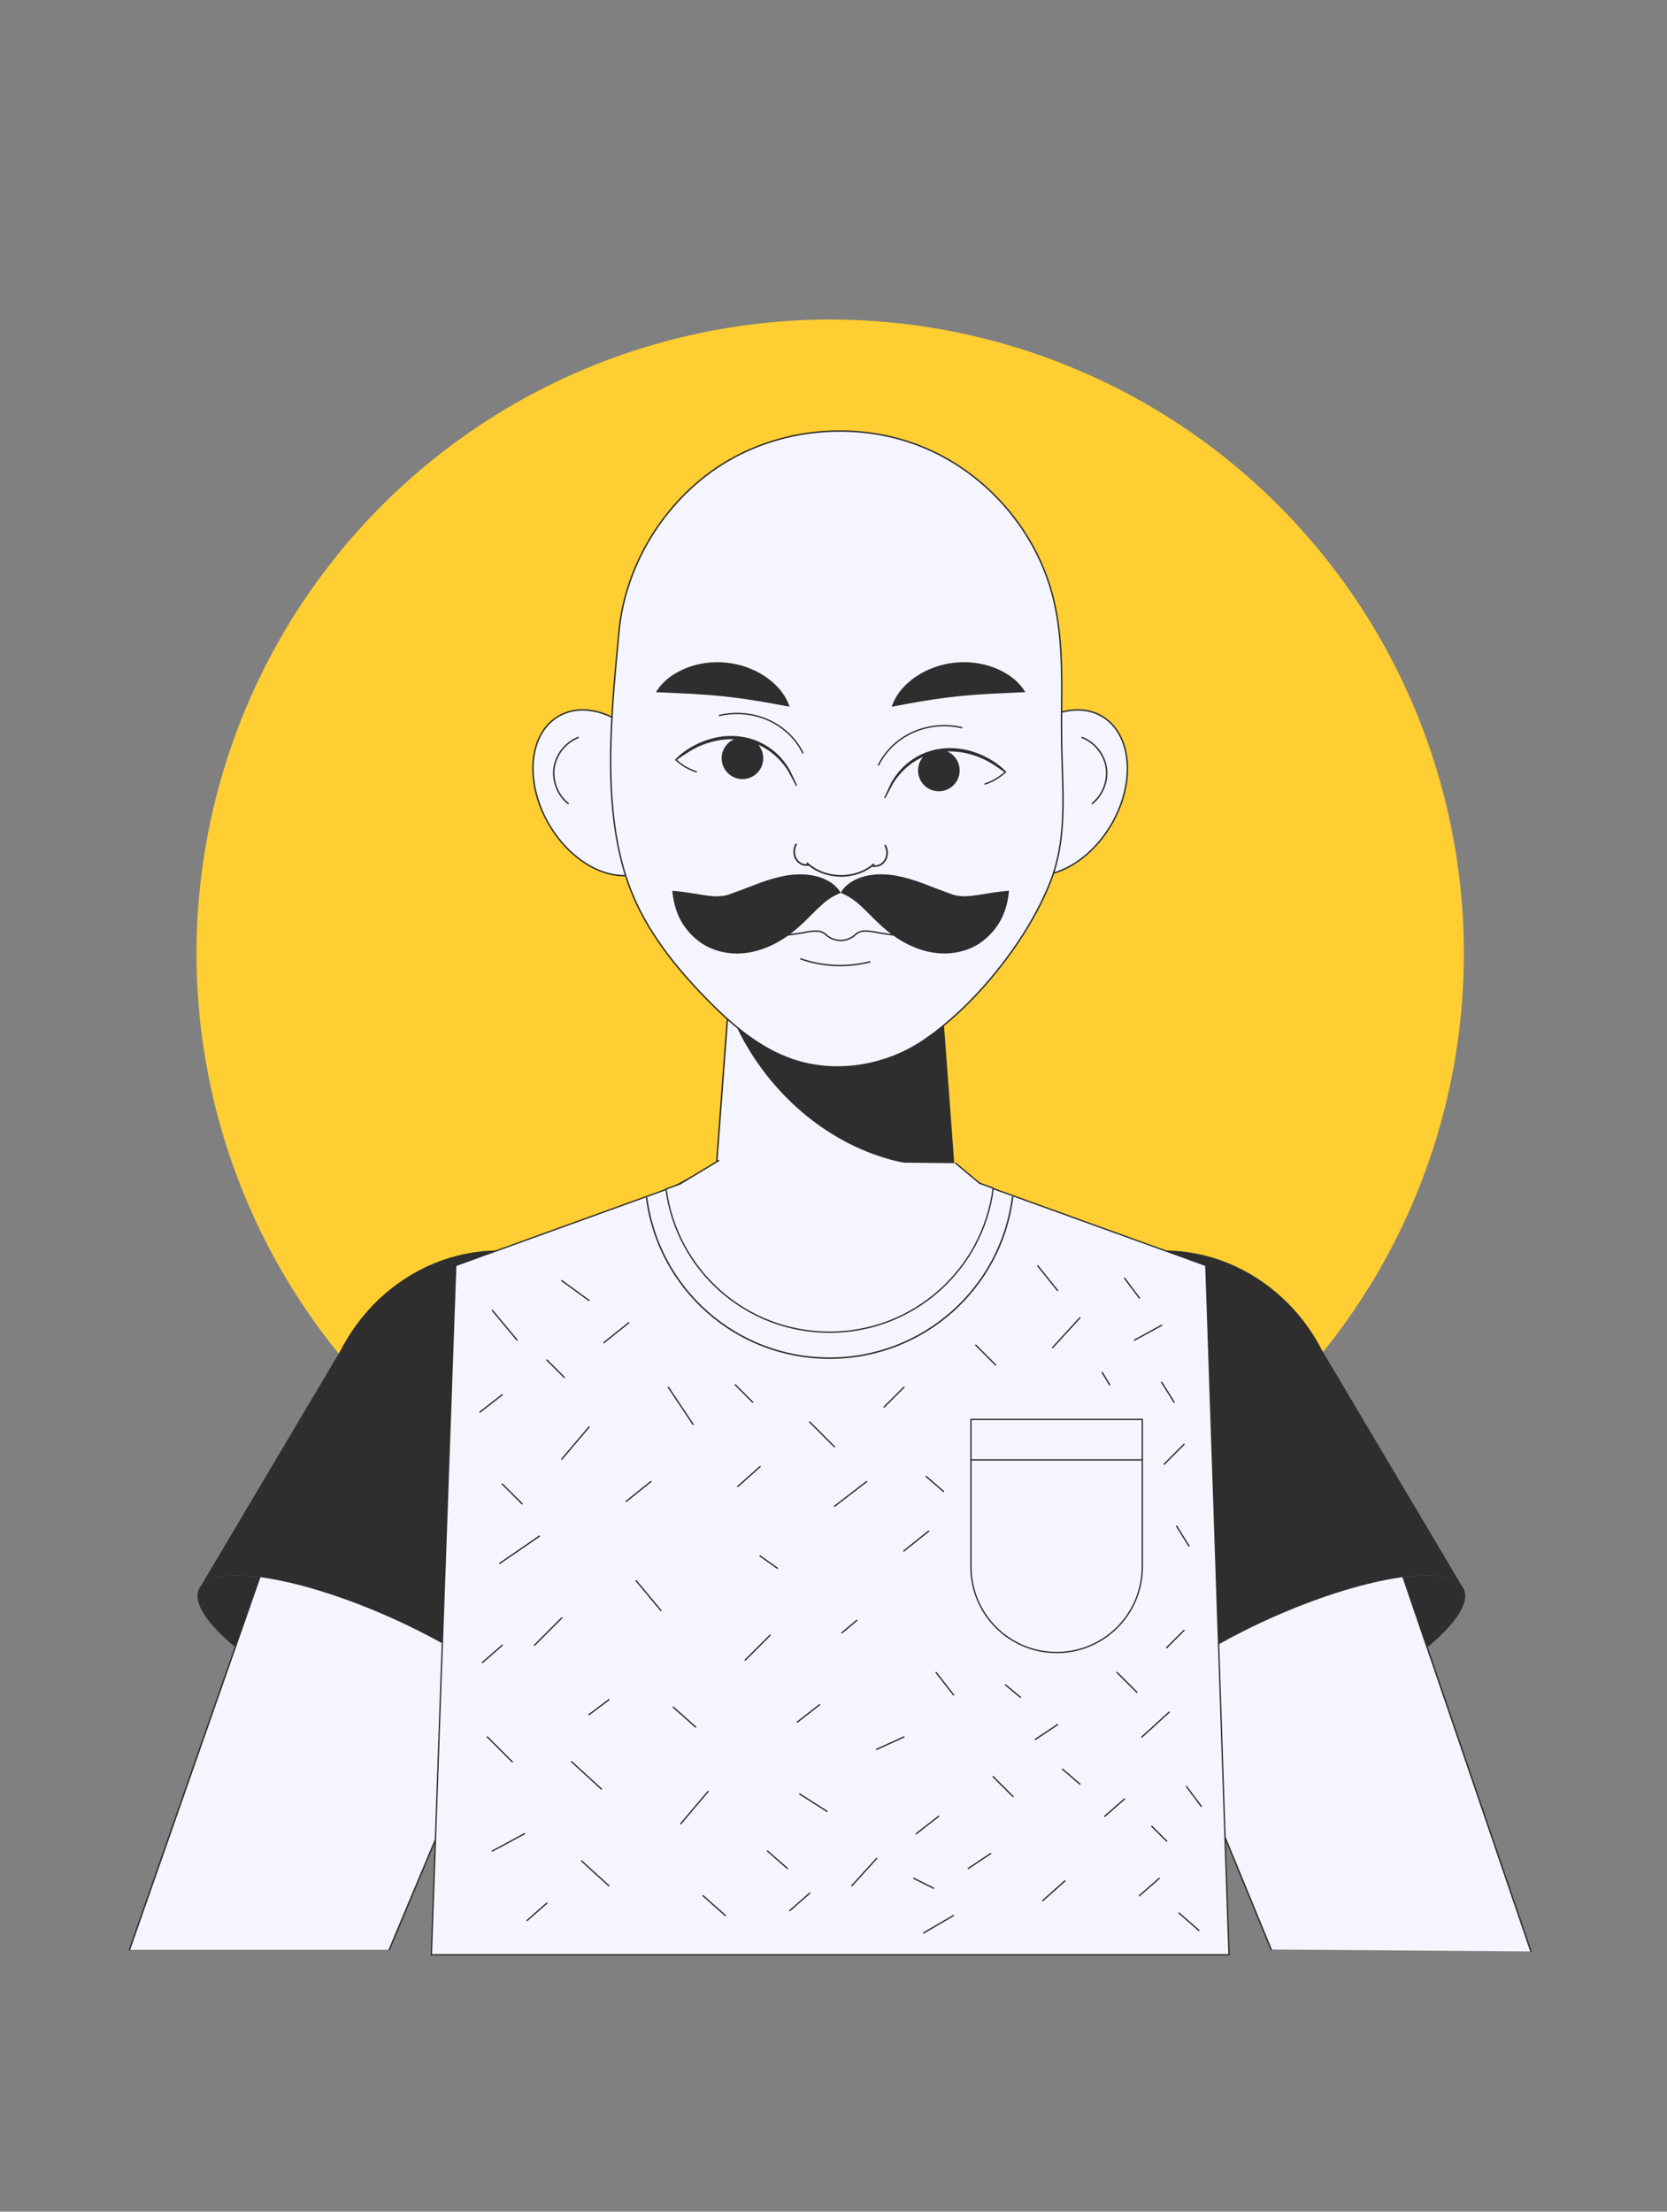
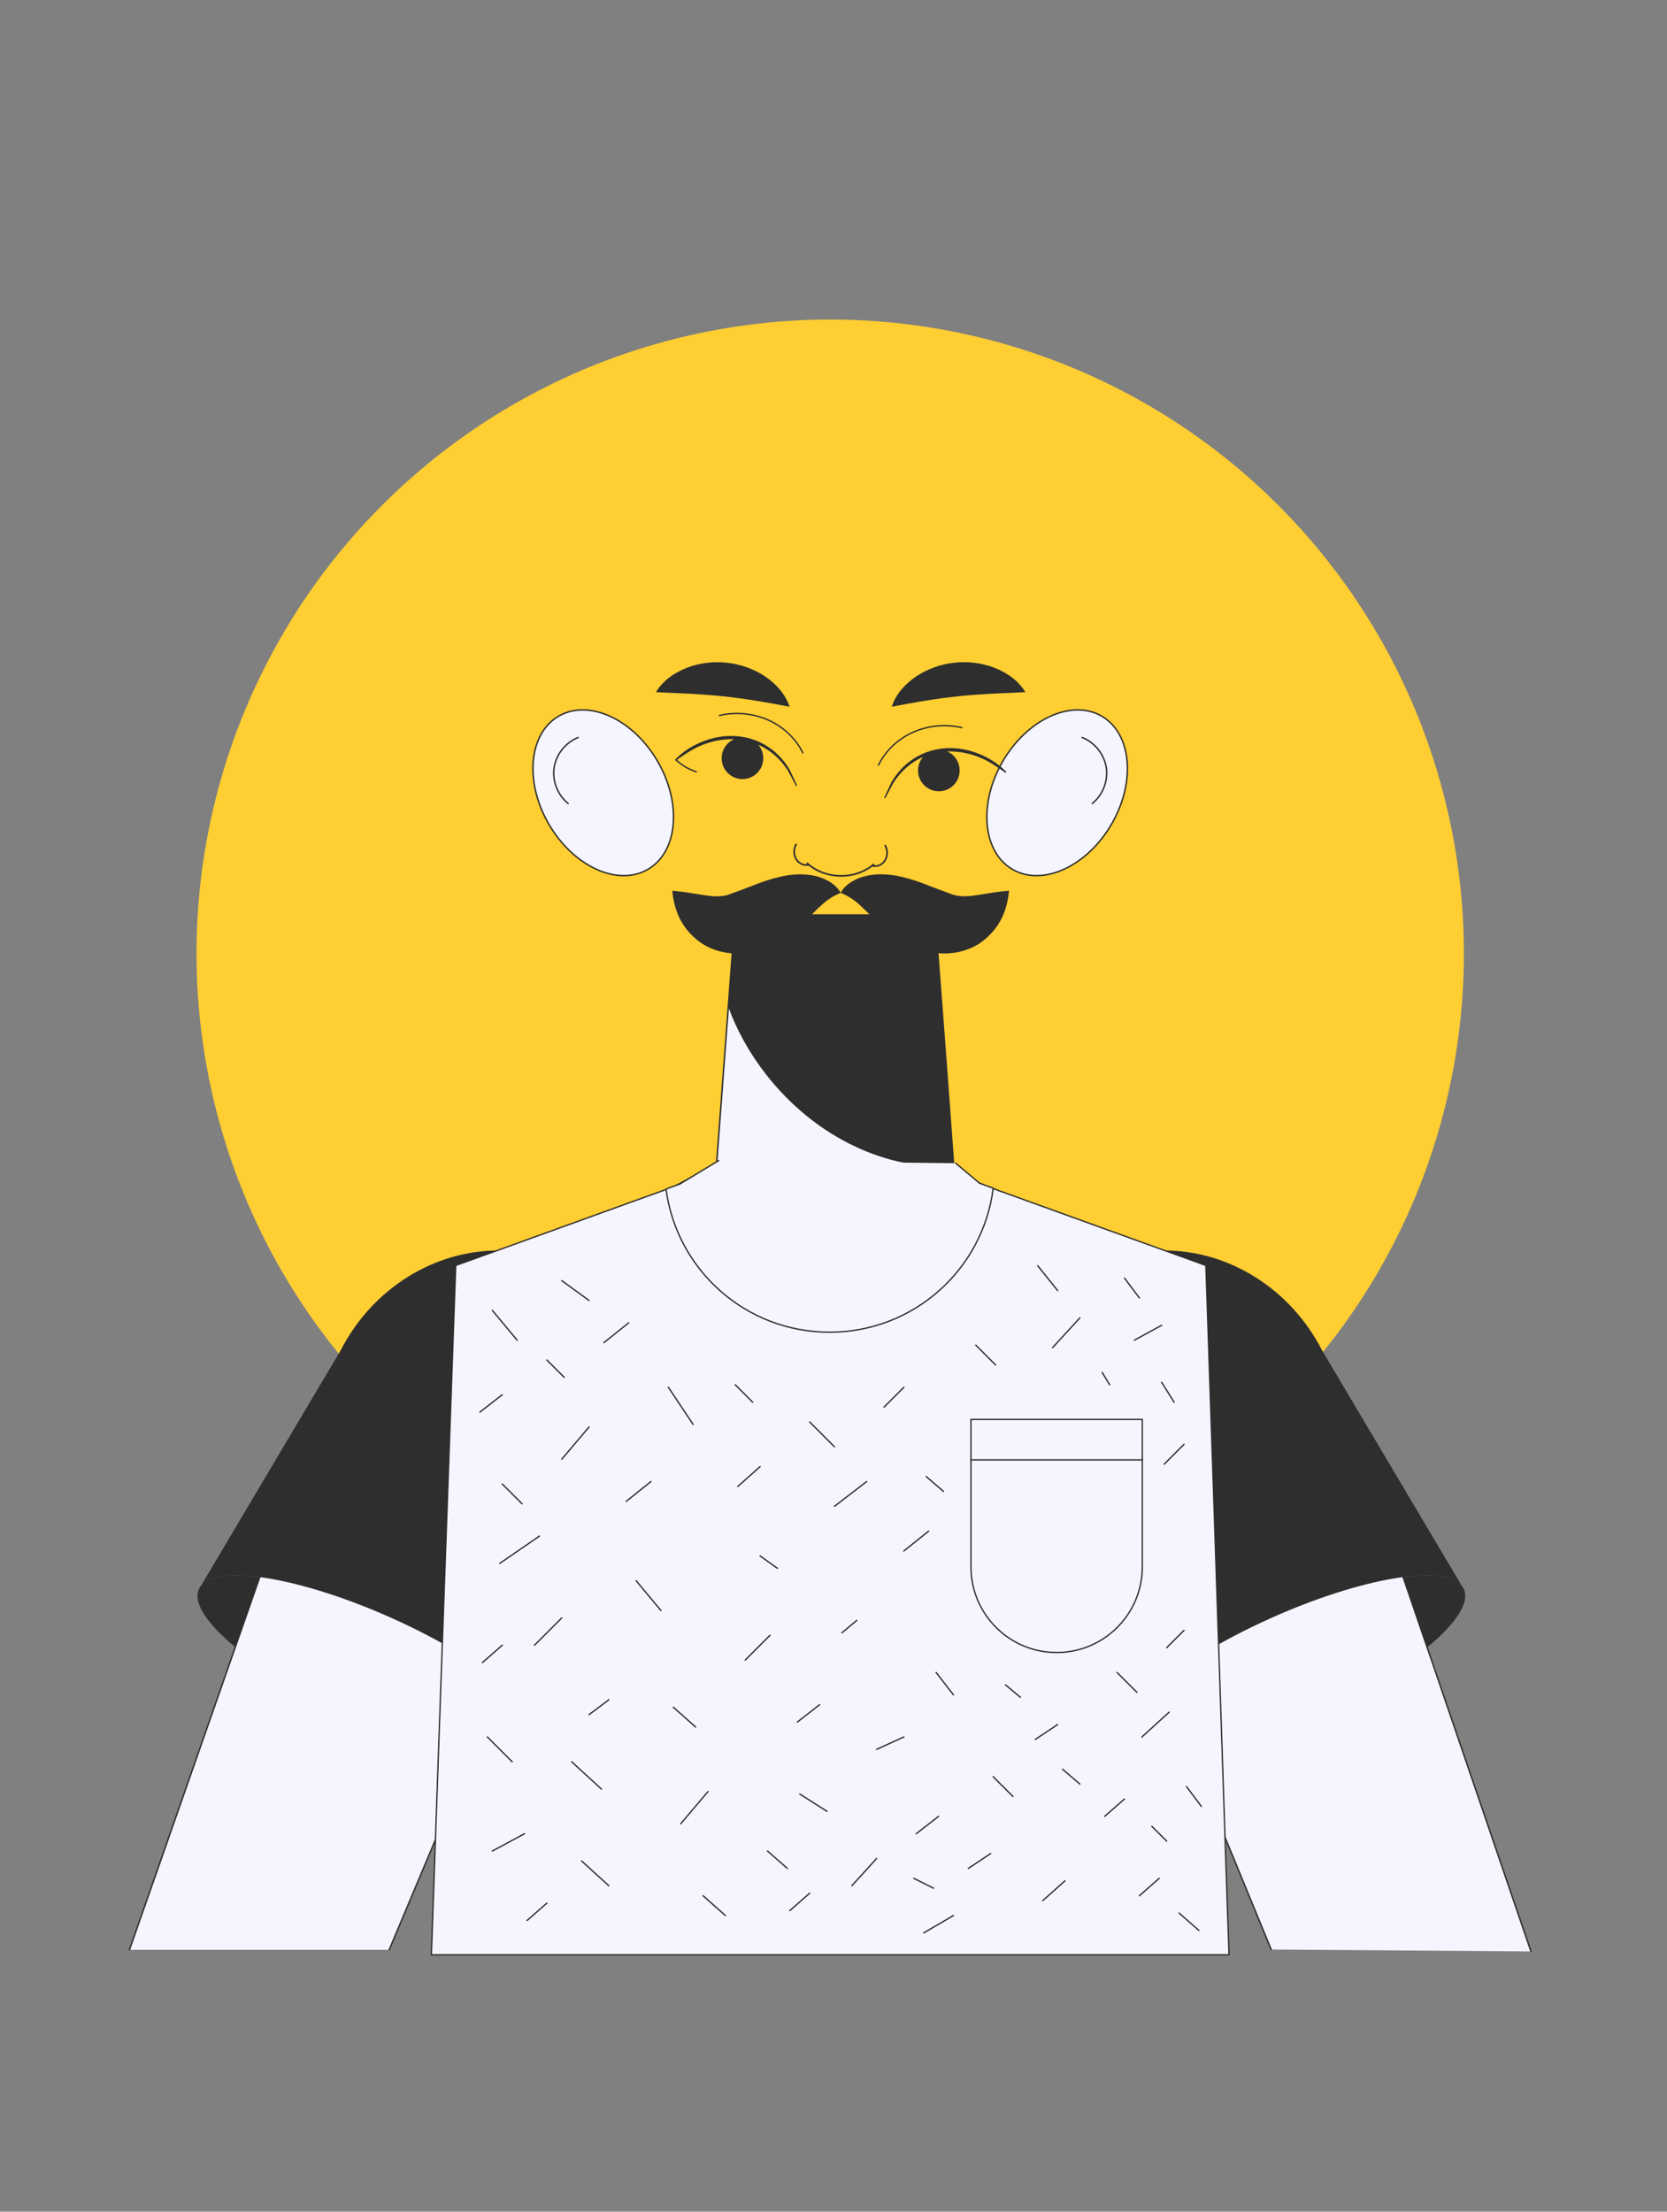
<svg xmlns="http://www.w3.org/2000/svg" id="Layer_1" viewBox="0 0 626.6 831">
  <rect x="0" y="0" width="626.6" height="831" fill="#808080" stroke="none" />
  <circle cx="312.06" cy="358.26" r="238.19" transform="translate(-161.93 325.59) rotate(-45)" fill="#ffce33" stroke-width="0" />
  <path d="m377.66,284.84c-9.72,15.61-8.78,34.1,2.1,41.3,10.88,7.2,27.58.38,37.3-15.23,9.72-15.61,8.78-34.1-2.1-41.3-10.88-7.2-27.58-.38-37.3,15.23Z" fill="#f5f5ff" stroke="#2e2e2e" stroke-linecap="round" stroke-linejoin="round" stroke-width=".54" />
  <path d="m406.78,277.1c4.71,1.84,8.29,6.31,9.05,11.31.76,5-1.32,10.34-5.27,13.5" fill="none" stroke="#2e2e2e" stroke-linecap="round" stroke-linejoin="round" stroke-width=".54" />
-   <path d="m246.45,284.84c9.72,15.61,8.78,34.1-2.1,41.3-10.88,7.2-27.58.38-37.3-15.23-9.72-15.61-8.78-34.1,2.1-41.3,10.88-7.2,27.58-.38,37.3,15.23Z" fill="#f5f5ff" stroke="#2e2e2e" stroke-linecap="round" stroke-linejoin="round" stroke-width=".54" />
+   <path d="m246.45,284.84c9.72,15.61,8.78,34.1-2.1,41.3-10.88,7.2-27.58.38-37.3-15.23-9.72-15.61-8.78-34.1,2.1-41.3,10.88-7.2,27.58-.38,37.3,15.23" fill="#f5f5ff" stroke="#2e2e2e" stroke-linecap="round" stroke-linejoin="round" stroke-width=".54" />
  <path d="m217.34,277.1c-4.71,1.84-8.29,6.31-9.05,11.31-.76,5,1.32,10.34,5.27,13.5" fill="none" stroke="#2e2e2e" stroke-linecap="round" stroke-linejoin="round" stroke-width=".54" />
  <path d="m360.55,465.53c.88,26.4-20.25,48.23-46.64,48.23s-46.69-20.99-46.69-46.64c0-.53,0-1.05.04-1.58l5.18-69.57,1.32-17.61,2.59-34.57h75.06l4.13,54.64,2.94,39.75,2.06,27.36Z" fill="#f5f5ff" stroke="#2e2e2e" stroke-linecap="round" stroke-linejoin="round" stroke-width=".56" />
  <path d="m358.48,438.16c-24.64,1.76-51.78-10.5-70.41-34.3-6.28-7.99-11.07-16.65-14.32-25.52l2.59-34.57h75.06l4.13,54.64,2.94,39.75Z" fill="#2e2e2e" stroke-width="0" />
-   <path d="m394.91,331.1c-2.92,7.5-7.15,15.34-12.23,22.93-9.79,14.62-22.76,28.33-35.71,37.04-14.2,9.51-32.81,12.62-49.01,7.1-12.74-4.34-23.25-13.46-32.65-23.11-11.72-12.02-22.42-25.48-28.43-41.17-4.66-12.21-6.66-25.78-7.19-39.68-.74-19.26,1.32-39.13,2.97-56.83,2.41-26.08,18.22-50.84,40.75-64.12,22.09-12.99,50.33-14.94,74-5.06,23.65,9.89,42.14,31.33,48.41,56.2,4.48,17.68,2.95,36.04,3.23,54.07.07,5.06.3,10.16.42,15.27.35,12.69.09,25.39-4.55,37.36Z" fill="#f5f5ff" stroke="#2e2e2e" stroke-linecap="round" stroke-linejoin="round" stroke-width=".54" />
  <path d="m335.18,265.55c1.62-4.96,5.29-8.8,9.46-11.57,4.23-2.75,9.12-4.44,14.16-4.99,5.04-.55,10.17.09,14.87,1.86,4.66,1.81,9.05,4.74,11.75,9.21l-13.49.63c-4.09.23-7.96.53-11.8.93-3.83.41-7.68.91-11.7,1.56-4.07.63-8.19,1.4-13.26,2.36Z" fill="#2e2e2e" stroke-width="0" />
  <path d="m296.8,265.55c-5.07-.96-9.19-1.73-13.26-2.36-4.03-.65-7.87-1.15-11.7-1.56-3.84-.4-7.71-.7-11.8-.93l-13.49-.63c2.71-4.47,7.09-7.4,11.75-9.21,4.7-1.78,9.83-2.41,14.87-1.86,5.04.54,9.94,2.23,14.16,4.99,4.18,2.77,7.84,6.61,9.46,11.57Z" fill="#2e2e2e" stroke-width="0" />
  <path d="m332.4,299.6s2.65-5.64,2.68-5.67c6.83-11.79,20.26-15.69,32.74-10.75,3.85,1.55,7.53,3.76,10.37,6.8.09.09.09.23,0,.32-.08.07-.2.08-.28.03-1.74-1.14-3.34-2.35-5.07-3.4-1.72-1.06-3.54-1.95-5.43-2.66-12.2-4.54-24.7-1.03-31.68,10.03,0,0-2.92,5.51-2.92,5.51-.12.25-.53.06-.4-.2h0Z" fill="#2e2e2e" stroke-width="0" />
-   <path d="m370.27,294.56c2.76-.88,5.3-2.36,7.37-4.27" fill="none" stroke="#2e2e2e" stroke-linecap="round" stroke-linejoin="round" stroke-width=".51" />
  <path d="m345.08,289.49c0-4.32,3.5-7.82,7.82-7.82s7.82,3.5,7.82,7.82-3.5,7.82-7.82,7.82-7.82-3.5-7.82-7.82Z" fill="#2e2e2e" stroke-width="0" />
  <path d="m330.21,287.46c2.59-5.32,7.26-9.77,12.94-12.31,5.68-2.55,12.33-3.18,18.41-1.74" fill="none" stroke="#2e2e2e" stroke-linecap="round" stroke-linejoin="round" stroke-width=".51" />
  <path d="m299.17,295.23s-2.97-5.62-2.9-5.48c-7.01-11.15-19.6-14.58-31.7-10.06-3.86,1.38-7.13,3.74-10.5,6.06-.1.07-.24.04-.31-.06-.06-.09-.04-.21.03-.28,2.84-3.03,6.52-5.25,10.37-6.8,12.5-4.94,25.94-1.03,32.76,10.78,0,0,2.66,5.64,2.66,5.64.11.25-.26.46-.4.2h0Z" fill="#2e2e2e" stroke-width="0" />
  <path d="m261.71,289.98c-2.76-.88-5.3-2.36-7.37-4.27" fill="none" stroke="#2e2e2e" stroke-linecap="round" stroke-linejoin="round" stroke-width=".51" />
  <path d="m286.9,284.91c0-4.32-3.5-7.82-7.82-7.82s-7.82,3.5-7.82,7.82,3.5,7.82,7.82,7.82,7.82-3.5,7.82-7.82Z" fill="#2e2e2e" stroke-width="0" />
  <path d="m301.77,282.88c-2.59-5.32-7.26-9.76-12.94-12.31-5.68-2.55-12.33-3.18-18.41-1.74" fill="none" stroke="#2e2e2e" stroke-linecap="round" stroke-linejoin="round" stroke-width=".51" />
  <path d="m303.8,324.99c-4.16.51-6.54-4.01-4.58-7.72" fill="none" stroke="#2e2e2e" stroke-linecap="round" stroke-linejoin="round" stroke-width=".62" />
  <path d="m328.17,325.4c4.16.51,6.54-4.01,4.58-7.72" fill="none" stroke="#2e2e2e" stroke-linecap="round" stroke-linejoin="round" stroke-width=".62" />
  <path d="m303.44,324.37c6.7,6.15,18.06,6.34,24.96.4" fill="none" stroke="#2e2e2e" stroke-linecap="round" stroke-linejoin="round" stroke-width=".62" />
  <path d="m310.33,351.09c1.5,1.45,3.58,2.28,5.66,2.28,2.09,0,4.16-.84,5.66-2.29,2.35-2.27,6.58-.88,9.81-.41,3.23.47,6.53,1.12,9.72.43" fill="none" stroke="#2e2e2e" stroke-linecap="round" stroke-linejoin="round" stroke-width=".53" />
  <path d="m310.33,351.09c-2.35-2.27-6.58-.88-9.81-.41-3.23.47-6.53,1.12-9.72.43" fill="none" stroke="#2e2e2e" stroke-linecap="round" stroke-linejoin="round" stroke-width=".53" />
  <path d="m301.03,360.31c8.29,2.88,17.43,3.27,25.93,1.09" fill="none" stroke="#2e2e2e" stroke-linecap="round" stroke-linejoin="round" stroke-width=".53" />
  <path d="m315.97,335.48c1.9-3.4,5.71-5.46,9.5-6.35,3.84-.89,7.68-.72,11.17-.16,7.17,1.37,12.31,3.82,16.12,5.18l4.51,1.66c1.18.46,2.4.85,4.44.93,4.05.27,10.01-1.48,17.58-2.07-.73,7.47-3.39,13.92-10.01,19.02-3.24,2.5-7.85,4.21-12.49,4.5-4.65.35-8.95-.66-12.47-2.01-7.11-2.79-11.68-6.96-15.16-10.31-1.83-1.79-3.53-3.55-5.45-5.35-1.95-1.82-4.12-3.58-7.73-5.06Z" fill="#2e2e2e" stroke-width="0" />
  <path d="m316.01,335.48c-3.61,1.48-5.78,3.23-7.73,5.06-1.92,1.79-3.62,3.56-5.45,5.35-3.48,3.35-8.05,7.52-15.16,10.31-3.52,1.35-7.82,2.36-12.47,2.01-4.64-.29-9.25-2.01-12.49-4.5-6.62-5.1-9.28-11.55-10.01-19.02,7.57.6,13.53,2.34,17.58,2.07,2.04-.08,3.27-.47,4.44-.93l4.51-1.66c3.81-1.36,8.95-3.82,16.12-5.18,3.49-.56,7.33-.73,11.17.16,3.79.89,7.6,2.95,9.5,6.35Z" fill="#2e2e2e" stroke-width="0" />
  <path d="m493.56,644.51c-35.83,16.17-68.53,21.15-73.05,11.13-4.52-10.02,20.86-31.24,56.68-47.41,35.82-16.17,68.53-21.15,73.05-11.13,4.52,10.02-20.86,31.25-56.68,47.41Z" fill="#2e2e2e" stroke-width="0" />
  <path d="m477.82,732.5l-16.77-40.74-13.43-32.64-11.32-27.54-24.87-60.43c-13.1-31.8-.22-67.02,28.02-76.7,4.93-1.69,9.98-2.45,14.99-2.41.46,0,.92,0,1.39.05,21.9.79,43.06,17.05,51.54,41.88l20.13,58.84,9.02,26.39,38.94,114.02" fill="#f5f5ff" stroke="#2e2e2e" stroke-linecap="round" stroke-linejoin="round" stroke-width=".54" />
  <path d="m549.47,595.88c-6.62-8.36-38-3.1-72.26,12.32-35.83,16.18-61.24,37.41-56.68,47.45.11.22.22.38.38.6l-.38.16-39.58-92.79c-15.53-36.43,1.25-77.96,36.54-90.29,6.68-2.33,13.46-3.47,20.25-3.47,24.16,0,47.34,14.33,59.23,37.57l52.5,88.44Z" fill="#2e2e2e" stroke-width="0" />
  <path d="m131.43,644.51c35.83,16.17,68.53,21.15,73.05,11.13,4.52-10.02-20.86-31.24-56.68-47.41-35.82-16.17-68.53-21.15-73.05-11.13-4.52,10.02,20.86,31.25,56.68,47.41Z" fill="#2e2e2e" stroke-width="0" />
  <path d="m48.67,732.6l39.77-113.69,9.21-26.36,20.56-58.69c8.83-25.27,30.82-41.54,53.19-41.54h.29c4.92.04,9.84.84,14.67,2.52,28.17,9.88,40.83,45.2,27.5,76.9l-25.31,60.25v.04l-11.52,27.41-12.28,29.22-18.46,43.94" fill="#f5f5ff" stroke="#2e2e2e" stroke-linecap="round" stroke-linejoin="round" stroke-width=".54" />
  <path d="m75.52,595.88c6.62-8.36,38-3.1,72.26,12.32,35.83,16.18,61.24,37.41,56.68,47.45-.11.22-.22.38-.38.6l.38.16,39.58-92.79c15.53-36.43-1.25-77.96-36.54-90.29-6.68-2.33-13.46-3.47-20.25-3.47-24.16,0-47.34,14.33-59.23,37.57l-52.5,88.44Z" fill="#2e2e2e" stroke-width="0" />
  <polygon points="461.97 734.48 162.15 734.48 163.7 690.54 164.8 658.84 166.18 619.9 170.64 494.19 171.31 475.48 180.98 471.99 237.2 451.68 248.04 447.77 253.43 445.8 267.47 438.24 271.72 438.24 352.86 438.24 354.54 438.24 370.31 445.5 375.65 447.44 386.5 451.35 444.35 472.24 453.26 475.48 453.9 494.23 456.29 565.03 458.1 619.15 459.4 658.29 459.4 658.5 460.58 693.86 461.97 734.48" fill="#f5f5ff" stroke="#2e2e2e" stroke-linecap="round" stroke-linejoin="round" stroke-width=".5" />
  <path d="m397.17,620.91h0c-17.79,0-32.2-14.42-32.2-32.2v-55.39h64.41v55.39c0,17.79-14.42,32.2-32.2,32.2Z" fill="#f5f5ff" stroke="#2e2e2e" stroke-linecap="round" stroke-linejoin="round" stroke-width=".5" />
  <line x1="364.91" y1="548.53" x2="429.44" y2="548.53" fill="none" stroke="#2e2e2e" stroke-linecap="round" stroke-linejoin="round" stroke-width=".5" />
  <path d="m359.22,437.06l8.99,7.53,5.12,1.85c-3.83,30.54-29.89,54.11-61.49,54.11s-57.48-23.43-61.49-53.79l5.21-1.89,14.59-8.81" fill="#f5f5ff" stroke="#2e2e2e" stroke-linecap="round" stroke-linejoin="round" stroke-width=".5" />
-   <path d="m380.62,449.78c-4.28,34.16-33.44,60.53-68.78,60.53s-64.29-26.21-68.78-60.17" fill="none" stroke="#2e2e2e" stroke-linecap="round" stroke-linejoin="round" stroke-width=".56" />
  <line x1="211.16" y1="548.27" x2="221.41" y2="536.16" fill="none" stroke="#2e2e2e" stroke-linecap="round" stroke-linejoin="round" stroke-width=".5" />
  <line x1="205.56" y1="511" x2="212.09" y2="517.52" fill="none" stroke="#2e2e2e" stroke-linecap="round" stroke-linejoin="round" stroke-width=".5" />
  <line x1="227" y1="504.47" x2="236.32" y2="497.02" fill="none" stroke="#2e2e2e" stroke-linecap="round" stroke-linejoin="round" stroke-width=".5" />
  <line x1="211.16" y1="481.18" x2="221.41" y2="488.63" fill="none" stroke="#2e2e2e" stroke-linecap="round" stroke-linejoin="round" stroke-width=".5" />
  <line x1="180.4" y1="530.57" x2="188.79" y2="524.04" fill="none" stroke="#2e2e2e" stroke-linecap="round" stroke-linejoin="round" stroke-width=".5" />
  <line x1="185.06" y1="492.36" x2="194.38" y2="503.54" fill="none" stroke="#2e2e2e" stroke-linecap="round" stroke-linejoin="round" stroke-width=".5" />
  <line x1="187.86" y1="587.41" x2="202.77" y2="577.16" fill="none" stroke="#2e2e2e" stroke-linecap="round" stroke-linejoin="round" stroke-width=".5" />
  <line x1="188.79" y1="557.59" x2="196.25" y2="565.04" fill="none" stroke="#2e2e2e" stroke-linecap="round" stroke-linejoin="round" stroke-width=".5" />
  <line x1="235.38" y1="564.11" x2="244.7" y2="556.66" fill="none" stroke="#2e2e2e" stroke-linecap="round" stroke-linejoin="round" stroke-width=".5" />
  <line x1="251.23" y1="521.25" x2="260.54" y2="535.22" fill="none" stroke="#2e2e2e" stroke-linecap="round" stroke-linejoin="round" stroke-width=".5" />
  <line x1="277.32" y1="558.52" x2="285.7" y2="551.07" fill="none" stroke="#2e2e2e" stroke-linecap="round" stroke-linejoin="round" stroke-width=".5" />
  <line x1="239.11" y1="593.93" x2="248.43" y2="605.11" fill="none" stroke="#2e2e2e" stroke-linecap="round" stroke-linejoin="round" stroke-width=".5" />
  <line x1="200.91" y1="618.16" x2="211.16" y2="607.91" fill="none" stroke="#2e2e2e" stroke-linecap="round" stroke-linejoin="round" stroke-width=".5" />
  <line x1="221.41" y1="644.25" x2="228.86" y2="638.66" fill="none" stroke="#2e2e2e" stroke-linecap="round" stroke-linejoin="round" stroke-width=".5" />
  <line x1="183.2" y1="652.64" x2="192.52" y2="661.96" fill="none" stroke="#2e2e2e" stroke-linecap="round" stroke-linejoin="round" stroke-width=".5" />
  <line x1="181.34" y1="624.68" x2="188.79" y2="618.16" fill="none" stroke="#2e2e2e" stroke-linecap="round" stroke-linejoin="round" stroke-width=".5" />
  <line x1="214.88" y1="661.96" x2="226.07" y2="672.21" fill="none" stroke="#2e2e2e" stroke-linecap="round" stroke-linejoin="round" stroke-width=".5" />
  <line x1="185.06" y1="695.5" x2="197.18" y2="688.98" fill="none" stroke="#2e2e2e" stroke-linecap="round" stroke-linejoin="round" stroke-width=".5" />
  <line x1="218.61" y1="699.23" x2="228.86" y2="708.55" fill="none" stroke="#2e2e2e" stroke-linecap="round" stroke-linejoin="round" stroke-width=".5" />
  <line x1="198.11" y1="721.6" x2="205.56" y2="715.07" fill="none" stroke="#2e2e2e" stroke-linecap="round" stroke-linejoin="round" stroke-width=".5" />
  <line x1="264.27" y1="712.28" x2="272.66" y2="719.73" fill="none" stroke="#2e2e2e" stroke-linecap="round" stroke-linejoin="round" stroke-width=".5" />
  <line x1="255.88" y1="685.25" x2="266.13" y2="673.14" fill="none" stroke="#2e2e2e" stroke-linecap="round" stroke-linejoin="round" stroke-width=".5" />
  <line x1="253.09" y1="641.46" x2="261.48" y2="648.91" fill="none" stroke="#2e2e2e" stroke-linecap="round" stroke-linejoin="round" stroke-width=".5" />
  <line x1="280.11" y1="623.75" x2="289.43" y2="614.43" fill="none" stroke="#2e2e2e" stroke-linecap="round" stroke-linejoin="round" stroke-width=".5" />
  <line x1="285.7" y1="584.61" x2="292.23" y2="589.27" fill="none" stroke="#2e2e2e" stroke-linecap="round" stroke-linejoin="round" stroke-width=".5" />
  <line x1="313.66" y1="565.98" x2="325.77" y2="556.66" fill="none" stroke="#2e2e2e" stroke-linecap="round" stroke-linejoin="round" stroke-width=".5" />
  <line x1="304.34" y1="534.29" x2="313.66" y2="543.61" fill="none" stroke="#2e2e2e" stroke-linecap="round" stroke-linejoin="round" stroke-width=".5" />
  <line x1="276.39" y1="520.32" x2="282.91" y2="526.84" fill="none" stroke="#2e2e2e" stroke-linecap="round" stroke-linejoin="round" stroke-width=".5" />
  <line x1="332.3" y1="528.7" x2="339.75" y2="521.25" fill="none" stroke="#2e2e2e" stroke-linecap="round" stroke-linejoin="round" stroke-width=".5" />
  <line x1="366.78" y1="505.41" x2="374.23" y2="512.86" fill="none" stroke="#2e2e2e" stroke-linecap="round" stroke-linejoin="round" stroke-width=".5" />
  <line x1="395.66" y1="506.34" x2="405.91" y2="495.16" fill="none" stroke="#2e2e2e" stroke-linecap="round" stroke-linejoin="round" stroke-width=".5" />
  <line x1="390.07" y1="475.59" x2="397.53" y2="484.9" fill="none" stroke="#2e2e2e" stroke-linecap="round" stroke-linejoin="round" stroke-width=".5" />
  <line x1="426.41" y1="503.54" x2="436.66" y2="497.95" fill="none" stroke="#2e2e2e" stroke-linecap="round" stroke-linejoin="round" stroke-width=".5" />
  <line x1="422.69" y1="480.25" x2="428.28" y2="487.7" fill="none" stroke="#2e2e2e" stroke-linecap="round" stroke-linejoin="round" stroke-width=".5" />
  <line x1="339.75" y1="582.75" x2="349.07" y2="575.29" fill="none" stroke="#2e2e2e" stroke-linecap="round" stroke-linejoin="round" stroke-width=".5" />
  <line x1="348.14" y1="554.79" x2="354.66" y2="560.39" fill="none" stroke="#2e2e2e" stroke-linecap="round" stroke-linejoin="round" stroke-width=".5" />
  <line x1="316.45" y1="613.5" x2="322.05" y2="608.84" fill="none" stroke="#2e2e2e" stroke-linecap="round" stroke-linejoin="round" stroke-width=".5" />
  <line x1="299.68" y1="647.05" x2="308.07" y2="640.52" fill="none" stroke="#2e2e2e" stroke-linecap="round" stroke-linejoin="round" stroke-width=".5" />
  <line x1="351.87" y1="628.41" x2="358.39" y2="636.8" fill="none" stroke="#2e2e2e" stroke-linecap="round" stroke-linejoin="round" stroke-width=".5" />
  <line x1="329.5" y1="657.3" x2="339.75" y2="652.64" fill="none" stroke="#2e2e2e" stroke-linecap="round" stroke-linejoin="round" stroke-width=".5" />
  <line x1="300.61" y1="674.07" x2="310.86" y2="680.59" fill="none" stroke="#2e2e2e" stroke-linecap="round" stroke-linejoin="round" stroke-width=".5" />
  <line x1="320.18" y1="708.55" x2="329.5" y2="698.3" fill="none" stroke="#2e2e2e" stroke-linecap="round" stroke-linejoin="round" stroke-width=".5" />
  <line x1="288.5" y1="695.5" x2="295.95" y2="702.03" fill="none" stroke="#2e2e2e" stroke-linecap="round" stroke-linejoin="round" stroke-width=".5" />
  <line x1="296.89" y1="717.87" x2="304.34" y2="711.35" fill="none" stroke="#2e2e2e" stroke-linecap="round" stroke-linejoin="round" stroke-width=".5" />
  <line x1="344.41" y1="688.98" x2="352.8" y2="682.46" fill="none" stroke="#2e2e2e" stroke-linecap="round" stroke-linejoin="round" stroke-width=".5" />
  <line x1="373.3" y1="667.55" x2="380.75" y2="675" fill="none" stroke="#2e2e2e" stroke-linecap="round" stroke-linejoin="round" stroke-width=".5" />
  <line x1="389.14" y1="653.57" x2="397.53" y2="647.98" fill="none" stroke="#2e2e2e" stroke-linecap="round" stroke-linejoin="round" stroke-width=".5" />
  <line x1="377.96" y1="633.07" x2="383.55" y2="637.73" fill="none" stroke="#2e2e2e" stroke-linecap="round" stroke-linejoin="round" stroke-width=".5" />
  <line x1="363.98" y1="702.03" x2="372.37" y2="696.44" fill="none" stroke="#2e2e2e" stroke-linecap="round" stroke-linejoin="round" stroke-width=".5" />
  <line x1="391.94" y1="714.14" x2="400.32" y2="706.69" fill="none" stroke="#2e2e2e" stroke-linecap="round" stroke-linejoin="round" stroke-width=".5" />
  <line x1="415.23" y1="682.46" x2="422.69" y2="675.93" fill="none" stroke="#2e2e2e" stroke-linecap="round" stroke-linejoin="round" stroke-width=".5" />
  <line x1="399.39" y1="664.75" x2="405.91" y2="670.34" fill="none" stroke="#2e2e2e" stroke-linecap="round" stroke-linejoin="round" stroke-width=".5" />
  <line x1="429.21" y1="652.64" x2="439.46" y2="643.32" fill="none" stroke="#2e2e2e" stroke-linecap="round" stroke-linejoin="round" stroke-width=".5" />
  <line x1="419.89" y1="628.41" x2="427.35" y2="635.86" fill="none" stroke="#2e2e2e" stroke-linecap="round" stroke-linejoin="round" stroke-width=".5" />
  <line x1="438.53" y1="619.09" x2="445.05" y2="612.57" fill="none" stroke="#2e2e2e" stroke-linecap="round" stroke-linejoin="round" stroke-width=".5" />
-   <line x1="442.26" y1="573.43" x2="446.91" y2="580.89" fill="none" stroke="#2e2e2e" stroke-linecap="round" stroke-linejoin="round" stroke-width=".5" />
  <line x1="437.6" y1="550.13" x2="445.05" y2="542.68" fill="none" stroke="#2e2e2e" stroke-linecap="round" stroke-linejoin="round" stroke-width=".5" />
  <line x1="436.66" y1="519.38" x2="441.32" y2="526.84" fill="none" stroke="#2e2e2e" stroke-linecap="round" stroke-linejoin="round" stroke-width=".5" />
  <line x1="414.3" y1="515.66" x2="417.1" y2="520.32" fill="none" stroke="#2e2e2e" stroke-linecap="round" stroke-linejoin="round" stroke-width=".5" />
  <line x1="428.28" y1="712.28" x2="435.73" y2="705.75" fill="none" stroke="#2e2e2e" stroke-linecap="round" stroke-linejoin="round" stroke-width=".5" />
  <line x1="432.94" y1="686.19" x2="438.53" y2="691.78" fill="none" stroke="#2e2e2e" stroke-linecap="round" stroke-linejoin="round" stroke-width=".5" />
  <line x1="445.98" y1="671.28" x2="451.57" y2="678.73" fill="none" stroke="#2e2e2e" stroke-linecap="round" stroke-linejoin="round" stroke-width=".5" />
  <line x1="347.21" y1="726.25" x2="358.39" y2="719.73" fill="none" stroke="#2e2e2e" stroke-linecap="round" stroke-linejoin="round" stroke-width=".5" />
  <line x1="343.48" y1="705.75" x2="350.93" y2="709.48" fill="none" stroke="#2e2e2e" stroke-linecap="round" stroke-linejoin="round" stroke-width=".5" />
  <line x1="443.19" y1="718.8" x2="450.64" y2="725.32" fill="none" stroke="#2e2e2e" stroke-linecap="round" stroke-linejoin="round" stroke-width=".5" />
</svg>